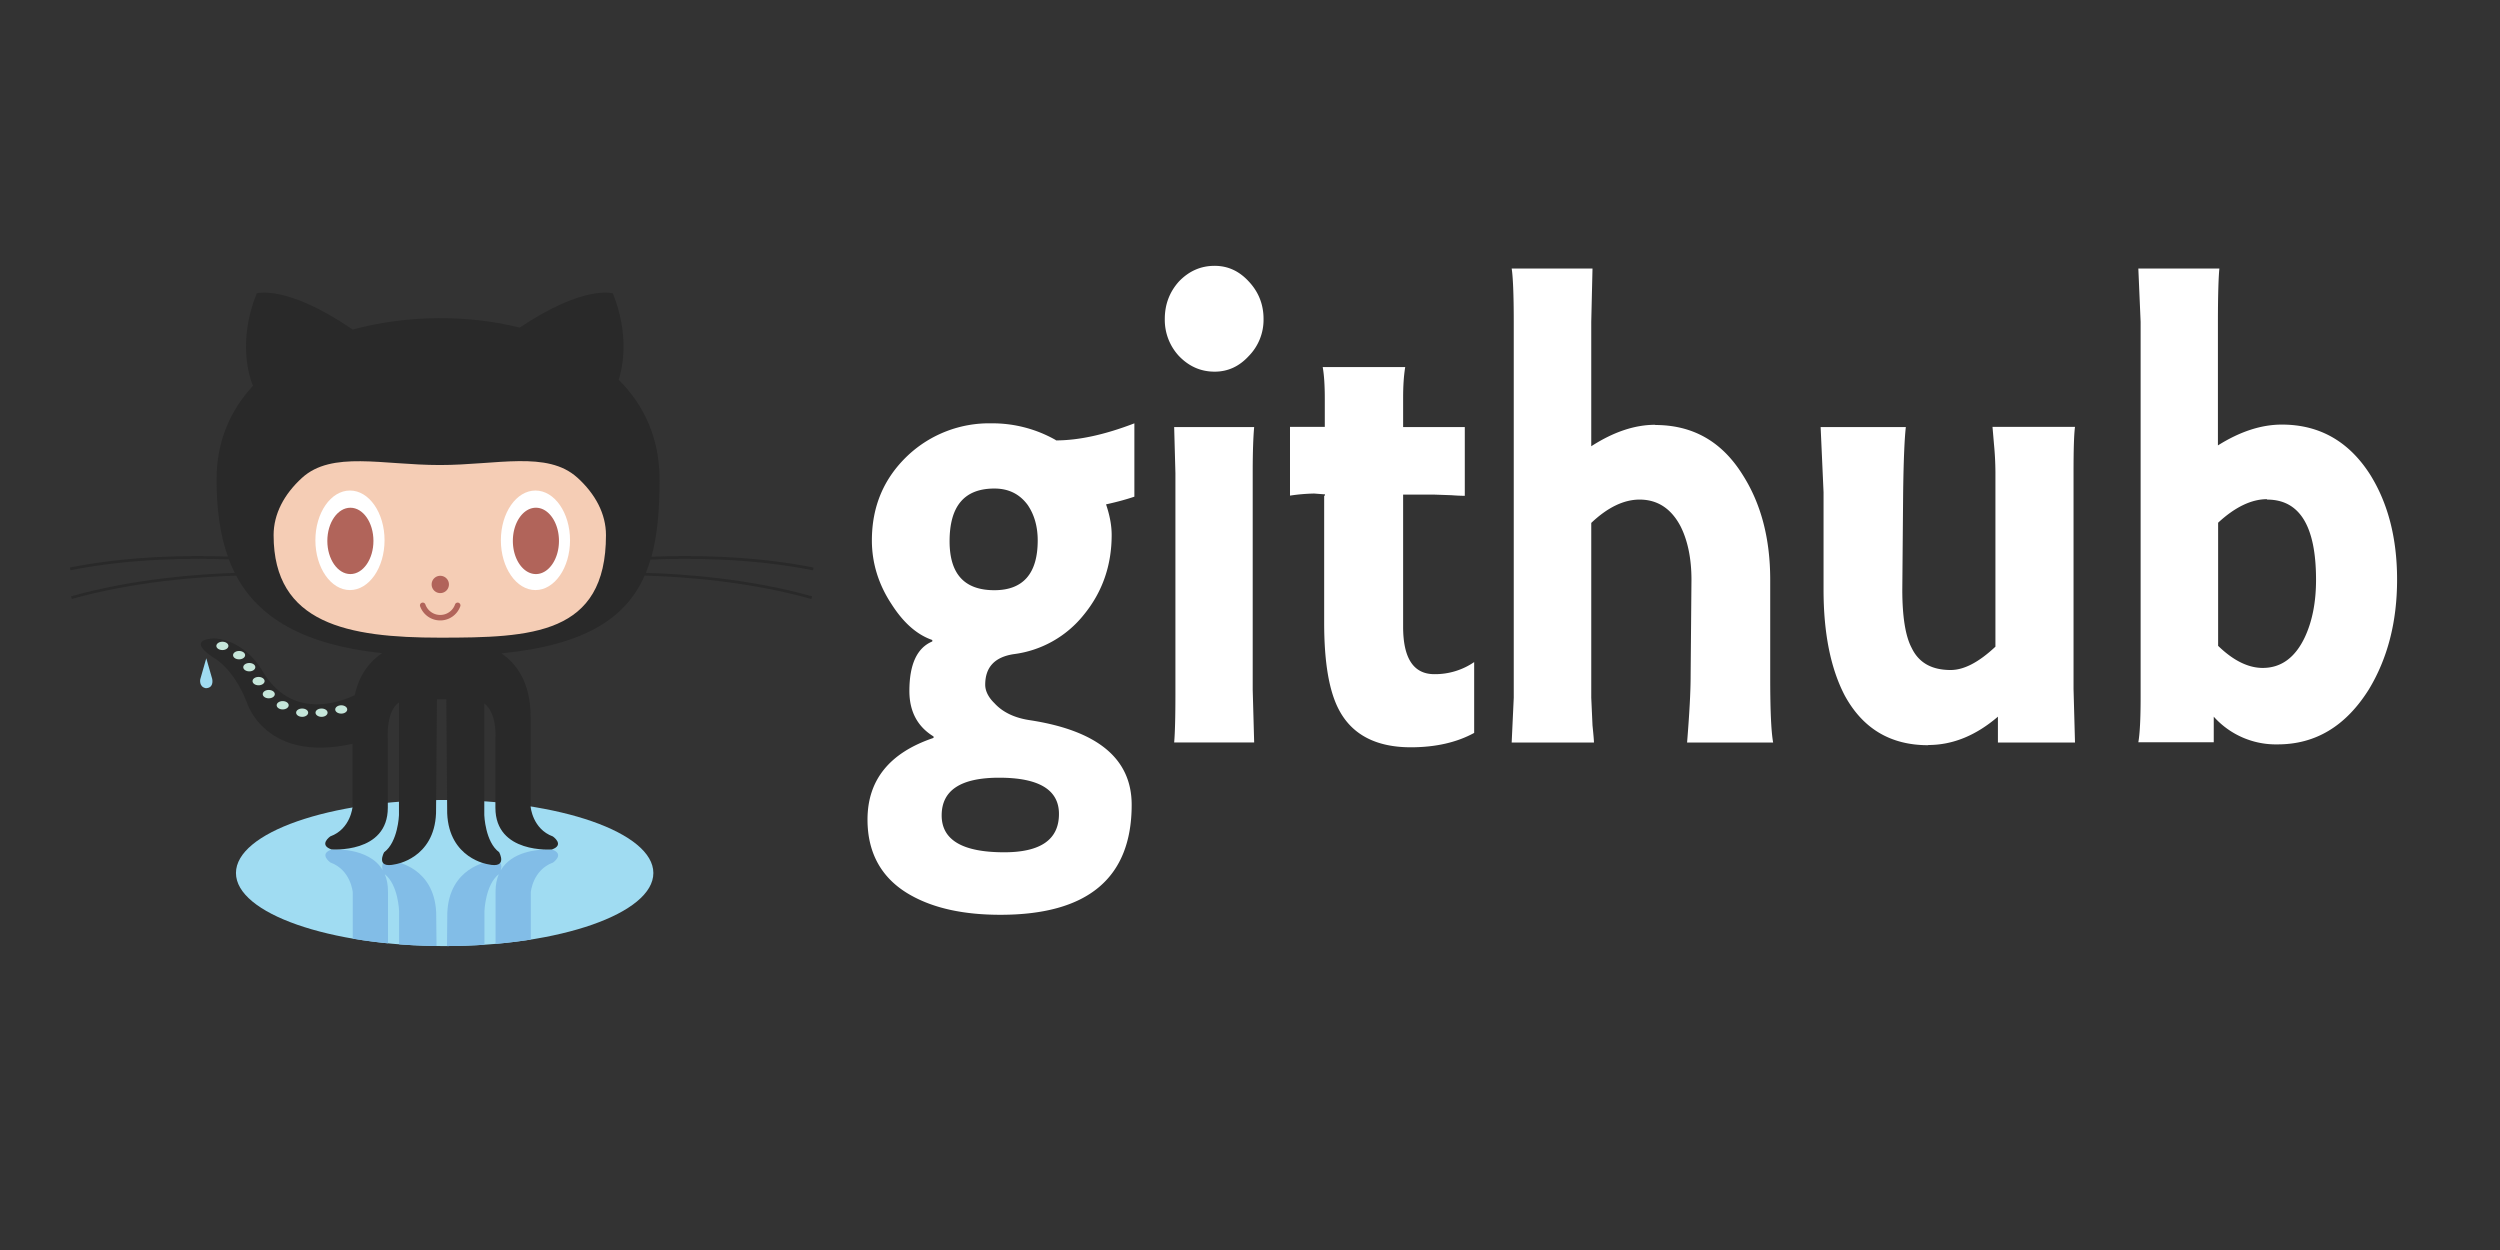
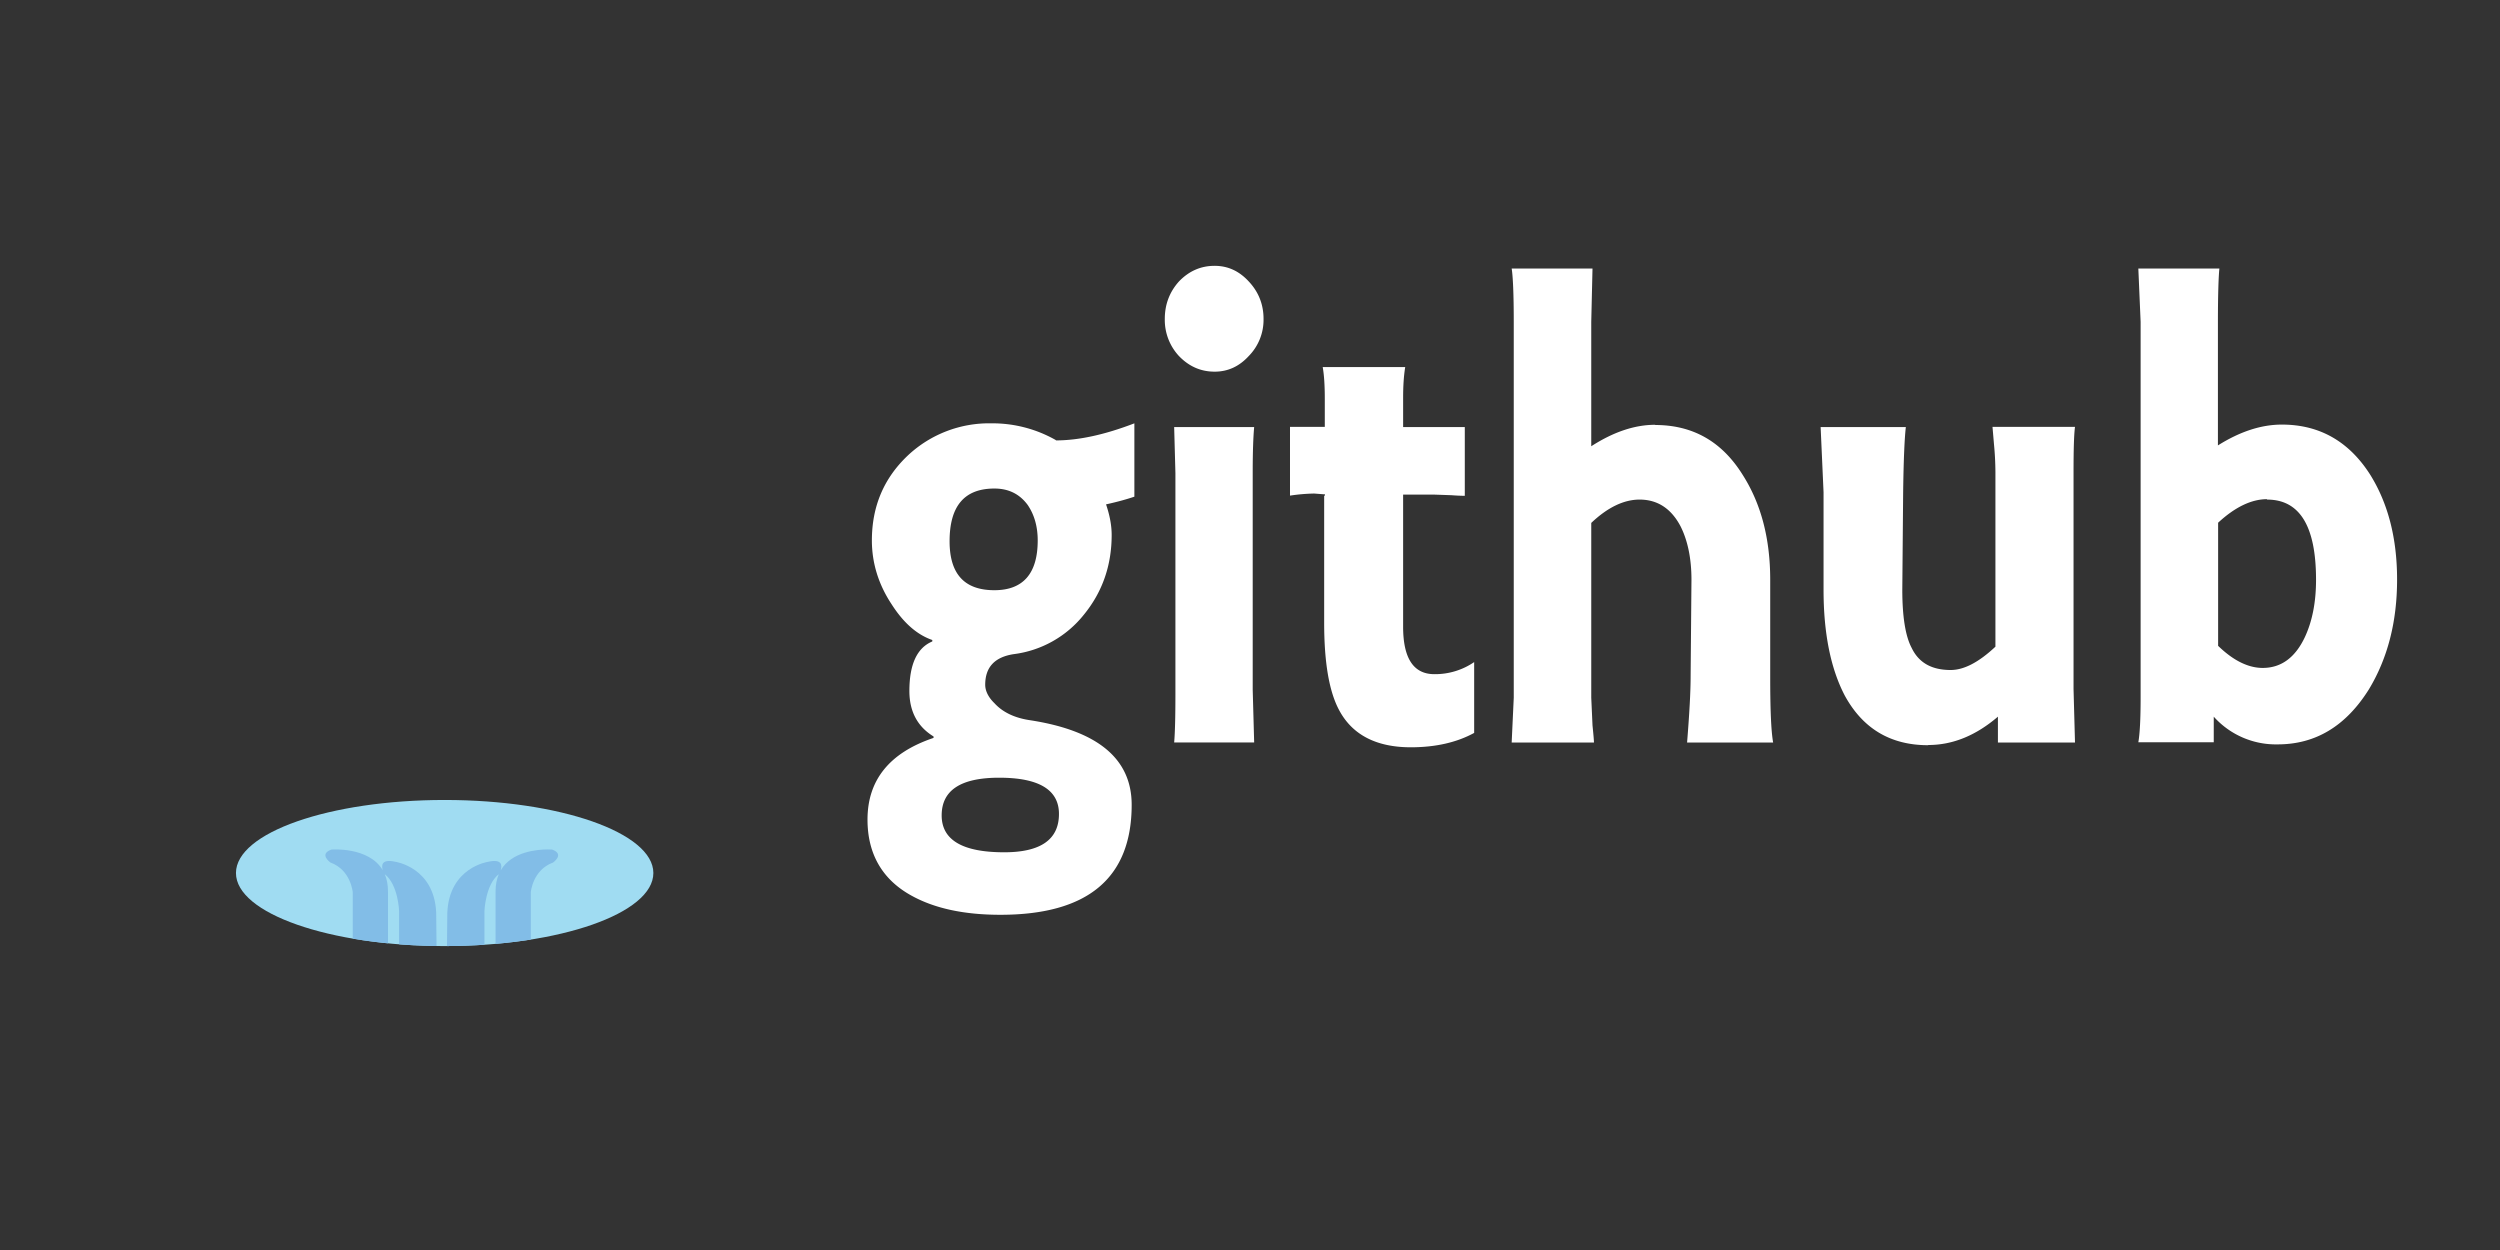
<svg xmlns="http://www.w3.org/2000/svg" xmlns:xlink="http://www.w3.org/1999/xlink" width="120" height="60">
  <rect width="100%" height="100%" fill="#333333" stroke="none" />
  <defs>
    <clipPath id="A">
-       <path d="m0,216l216,0l0,-216l-216,0l0,216z" id="svg_1" />
-     </clipPath>
+       </clipPath>
    <clipPath id="B">
      <path d="m121.72,55.66c0.35,1.11 0.4,2.83 -3.03,2.05c0,0 -9.4,-1.34 -9.85,-12.3l-0.21,-21l-2.26,0l-0.21,21c-0.45,10.96 -9.84,12.3 -9.84,12.3c-3.43,0.78 -3.39,-0.93 -3.04,-2.05c-3.37,5.74 -12.4,5 -12.4,5c-3.13,-1.12 -0.22,-3.13 -0.22,-3.13c4.92,-1.79 5.37,-7.16 5.37,-7.16l0,-15.17l0.52,-11.73c1.12,-5.22 3.87,-8.31 6.58,-10.13l28.8,0.04c3.48,2.36 7.05,6.84 7.05,15.3l0,21.69s0.44,5.37 5.37,7.16c0,0 2.9,2.01 -0.23,3.13c0,0 -0.38,0.03 -1.02,0.03c-2.45,0 -8.7,-0.47 -11.37,-5.03m-27.2,-21.62l0,16.55c0,1.62 -0.28,2.98 -0.77,4.12c3.24,-2.52 3.45,-8.85 3.45,-8.85l0,-20.66c-3.22,2.28 -2.68,8.84 -2.68,8.84m23.27,11.82s0.22,6.33 3.46,8.86c-0.49,-1.15 -0.78,-2.51 -0.78,-4.12l0,-16.56s0.54,-6.1 -2.68,-8.61l0,20.43z" id="svg_2" />
    </clipPath>
    <clipPath id="C">
      <path d="m0,216l216,0l0,-216l-216,0l0,216z" id="svg_3" />
    </clipPath>
    <path d="m158.54,55c0,-9.73 -22.54,-17.62 -50.34,-17.62s-50.34,7.89 -50.34,17.62s22.54,17.62 50.34,17.62s50.34,-7.9 50.34,-17.62" id="D" />
    <path d="m75.28,93.68c0,-0.56 -0.65,-1.01 -1.45,-1.01s-1.46,0.45 -1.46,1.01s0.65,1 1.46,1s1.45,-0.45 1.45,-1" id="E" />
  </defs>
  <g class="layer">
    <title>Layer 1</title>
    <g id="svg_4" transform="matrix(.199 0 0 -.199 -.188 52.85)">
      <g clip-path="url(#C)" id="svg_5">
        <use fill="#a0dcf2" id="svg_6" xlink:href="#D" />
      </g>
      <g clip-path="url(#B)" id="svg_7">
        <use fill="#82bde7" id="svg_8" xlink:href="#D" />
      </g>
      <g clip-path="url(#A)" id="svg_9">
-         <path d="m50.7,106.8l-1.45,-5.06s-0.38,-1.83 1.34,-2.16c1.8,0.04 1.66,1.72 1.53,2.27l-1.42,4.95z" fill="#a0dcf2" id="svg_10" />
        <path d="m197.04,128.03l0.14,0.65c-14.77,2.96 -29.93,2.99 -39.1,2.61c1.5,5.42 1.96,11.67 1.96,18.63c0,9.99 -3.76,17.97 -9.85,24.05c1.07,3.44 2.49,11.07 -1.42,20.84c0,0 -6.9,2.18 -22.47,-8.25c-6.11,1.53 -12.61,2.28 -19.12,2.28c-7.16,0 -14.39,-0.91 -21.14,-2.76c-16.08,10.98 -23.18,8.73 -23.18,8.73c-4.64,-11.6 -1.77,-20.17 -0.9,-22.3c-5.45,-5.88 -8.78,-13.39 -8.78,-22.59c0,-6.95 0.79,-13.18 2.73,-18.59c-9.25,0.33 -23.85,0.2 -38.1,-2.64l0.13,-0.66c14.32,2.86 29.02,2.96 38.2,2.62c0.42,-1.12 0.9,-2.2 1.43,-3.26c-9.09,-0.3 -24.61,-1.45 -39.48,-5.65l0.18,-0.64c14.99,4.22 30.64,5.35 39.64,5.63c5.43,-10.12 16.14,-16.66 35.18,-18.7c-2.7,-1.82 -5.46,-4.91 -6.58,-10.13c-3.68,-1.76 -15.34,-6.07 -22.34,5.97c0,0 -3.91,7.16 -11.41,7.72c0,0 -7.27,0.1 -0.5,-4.53c0,0 4.87,-2.3 8.22,-10.9c0,0 4.38,-14.7 25.51,-9.99l0,-15.17s-0.44,-5.37 -5.37,-7.16c0,0 -2.9,-2.02 0.23,-3.13c0,0 13.64,-1.12 13.64,10.06l0,16.55s-0.54,6.57 2.69,8.85l0,-27.21s-0.23,-6.48 -3.58,-8.95c0,0 -2.24,-4.02 2.68,-2.9c0,0 9.4,1.34 9.84,12.3l0.22,27.51l2.26,0l0.21,-27.51c0.45,-10.96 9.84,-12.3 9.84,-12.3c4.92,-1.12 2.69,2.91 2.69,2.91c-3.36,2.46 -3.58,8.94 -3.58,8.94l0,26.96c3.22,-2.5 2.68,-8.62 2.68,-8.62l0,-16.55c0,-11.18 13.65,-10.06 13.65,-10.06c3.13,1.11 0.22,3.13 0.22,3.13c-4.92,1.8 -5.37,7.15 -5.37,7.15l0,21.7c0,8.46 -3.56,12.94 -7.05,15.31c20.3,2.01 30.06,8.57 34.55,18.76c8.9,-0.24 24.91,-1.33 40.22,-5.65l0.18,0.65c-15.22,4.29 -31.13,5.4 -40.11,5.66c0.42,1.03 0.79,2.1 1.12,3.2c9.11,0.4 24.33,0.39 39.16,-2.58" fill="#292929" id="svg_11" />
        <path d="m140.18,150.4c4.37,-3.96 6.93,-8.75 6.93,-13.9c0,-24.08 -17.95,-24.73 -40.08,-24.73s-40.09,3.32 -40.09,24.72c0,5.12 2.52,9.87 6.84,13.82c7.21,6.58 19.41,3.1 33.25,3.1c13.78,0 25.93,3.51 33.15,-3.02" fill="#f5cdb5" id="svg_12" />
        <path d="m93.7,135.26c0,-6.63 -3.74,-12.01 -8.34,-12.01s-8.34,5.38 -8.34,12.01s3.73,12 8.34,12s8.34,-5.37 8.34,-12" fill="#fff" id="svg_13" />
        <path d="m91.02,135.11c0,-4.42 -2.5,-8 -5.56,-8s-5.56,3.58 -5.56,8s2.49,8 5.56,8s5.56,-3.58 5.56,-8" fill="#b1645a" id="svg_14" />
        <path d="m138.44,135.26c0,-6.63 -3.73,-12.01 -8.34,-12.01s-8.34,5.38 -8.34,12.01s3.74,12 8.34,12s8.34,-5.37 8.34,-12" fill="#fff" id="svg_15" />
        <path d="m135.77,135.11c0,-4.42 -2.5,-8 -5.56,-8s-5.56,3.58 -5.56,8s2.5,8 5.56,8s5.56,-3.58 5.56,-8m-26.54,-10.5c0,-1.16 -0.93,-2.09 -2.09,-2.09s-2.08,0.93 -2.08,2.09s0.93,2.08 2.08,2.08s2.09,-0.93 2.09,-2.08m-6.95,-5.28a0.67,0.67 0 1 0 1.27,0.45c0.54,-1.52 1.97,-2.53 3.58,-2.53s3.04,1.01 3.57,2.53a0.67,0.67 0 1 0 1.27,-0.45a5.15,5.15 0 0 0 -9.69,0" fill="#b1645a" id="svg_16" />
        <g fill="#c5e6da" id="svg_17">
          <path d="m56.04,109.78c0,-0.55 -0.65,-1 -1.45,-1s-1.46,0.45 -1.46,1s0.65,1.01 1.46,1.01s1.45,-0.45 1.45,-1.01m4.03,-2.23c0,-0.56 -0.65,-1.01 -1.46,-1.01s-1.45,0.45 -1.45,1.01s0.65,1.01 1.45,1.01s1.46,-0.45 1.46,-1.01m2.46,-2.9c0,-0.56 -0.65,-1.01 -1.45,-1.01s-1.46,0.45 -1.46,1.01s0.65,1.01 1.46,1.01s1.45,-0.45 1.45,-1.01m2.24,-3.36c0,-0.55 -0.66,-1.01 -1.46,-1.01s-1.45,0.45 -1.45,1.01s0.65,1.01 1.45,1.01s1.46,-0.45 1.46,-1.01m2.46,-3.14c0,-0.56 -0.65,-1.01 -1.46,-1.01s-1.45,0.45 -1.45,1.01s0.65,1.01 1.45,1.01s1.46,-0.45 1.46,-1.01m3.35,-2.68c0,-0.56 -0.65,-1.01 -1.45,-1.01s-1.45,0.45 -1.45,1.01s0.65,1 1.45,1s1.45,-0.45 1.45,-1" id="svg_18" />
          <use id="svg_19" xlink:href="#E" />
          <use id="svg_20" x="4.68" xlink:href="#E" />
-           <path d="m84.7,94.45c0,-0.55 -0.65,-1 -1.45,-1s-1.45,0.45 -1.45,1s0.65,1.01 1.45,1.01s1.45,-0.45 1.45,-1.01" id="svg_21" />
        </g>
      </g>
    </g>
    <path d="m50.67,21.14c1.1,0 2.35,-0.27 3.78,-0.82l0,3.52c-0.32,0.11 -0.77,0.24 -1.36,0.37c0.18,0.53 0.27,1.02 0.27,1.47c0,1.45 -0.44,2.73 -1.33,3.82a5.13,5.13 0 0 1 -3.38,1.9c-0.9,0.14 -1.36,0.62 -1.36,1.47c0,0.29 0.15,0.6 0.44,0.88c0.39,0.43 0.96,0.71 1.71,0.82c3.25,0.5 4.88,1.85 4.88,4.06c0,3.52 -2.11,5.28 -6.3,5.28c-1.73,0 -3.15,-0.3 -4.27,-0.92c-1.4,-0.77 -2.11,-2 -2.11,-3.65c0,-1.9 1.06,-3.21 3.17,-3.92l0,-0.07c-0.77,-0.47 -1.16,-1.2 -1.16,-2.18c0,-1.27 0.36,-2.07 1.1,-2.38l0,-0.07c-0.73,-0.25 -1.38,-0.82 -1.95,-1.71c-0.63,-0.95 -0.95,-1.98 -0.95,-3.07c0,-1.64 0.58,-3 1.74,-4.09a5.7,5.7 0 0 1 4,-1.53a6.15,6.15 0 0 1 3.1,0.81m-5.11,4.85c0,1.57 0.71,2.35 2.15,2.35c1.38,0 2.08,-0.8 2.08,-2.39c0,-0.66 -0.16,-1.23 -0.48,-1.7c-0.39,-0.53 -0.92,-0.79 -1.6,-0.79c-1.44,0 -2.15,0.84 -2.15,2.53m5.25,13.09c0,-1.16 -0.96,-1.74 -2.87,-1.74c-1.84,0 -2.76,0.6 -2.76,1.81c0,1.18 1,1.77 3,1.77c1.75,0 2.63,-0.61 2.63,-1.84m7.47,-21.23c-0.66,0 -1.23,-0.25 -1.71,-0.75a2.55,2.55 0 0 1 -0.68,-1.78c0,-0.7 0.23,-1.3 0.68,-1.8c0.48,-0.5 1.05,-0.75 1.71,-0.75c0.64,0 1.18,0.25 1.64,0.75c0.47,0.5 0.71,1.1 0.71,1.8a2.48,2.48 0 0 1 -0.71,1.78c-0.46,0.5 -1,0.75 -1.64,0.75m-1.94,17.8c0.04,-0.46 0.06,-1.23 0.06,-2.32l0,-10.61l-0.06,-2.21l3.84,0c-0.04,0.43 -0.07,1.14 -0.07,2.14l0,10.47l0.07,2.53l-3.85,0m11,-15.14l2.96,0l0,3.3a9.98,9.98 0 0 1 -0.64,-0.03l-0.86,-0.03l-1.46,0l0,6.34c0,1.52 0.5,2.28 1.5,2.28a3.32,3.32 0 0 0 1.91,-0.58l0,3.4c-0.84,0.46 -1.86,0.69 -3.04,0.69c-1.66,0 -2.81,-0.6 -3.44,-1.78c-0.48,-0.89 -0.72,-2.28 -0.72,-4.19l0,-6.11l0.04,0l0,-0.06l-0.52,-0.04a8.61,8.61 0 0 0 -1.16,0.1l0,-3.3l1.67,0l0,-1.33c0,-0.64 -0.03,-1.15 -0.1,-1.54l3.96,0c-0.07,0.43 -0.1,0.92 -0.1,1.47l0,1.39m12.1,-0.09c-0.98,0 -2,0.34 -3.07,1.03l0,-5.97l0.06,-2.56l-3.88,0c0.06,0.36 0.1,1.22 0.1,2.56l0,18.04l-0.1,2.15l3.95,0c0,-0.07 -0.02,-0.34 -0.07,-0.82l-0.06,-1.33l0,-8.39c0.79,-0.75 1.57,-1.12 2.32,-1.12c0.86,0 1.52,0.43 1.97,1.29c0.34,0.68 0.52,1.54 0.52,2.56l-0.04,4.6c0,0.78 -0.06,1.84 -0.17,3.21l4.13,0c-0.1,-0.57 -0.14,-1.61 -0.14,-3.14l0,-4.67c0,-1.98 -0.44,-3.66 -1.33,-5.05c-1,-1.6 -2.4,-2.38 -4.19,-2.38m13.1,15.37c-1.8,0 -3.13,-0.79 -4,-2.38c-0.68,-1.3 -1.02,-3 -1.02,-5.08l0,-4.68l-0.14,-3.13l4.09,0c-0.06,0.5 -0.11,1.57 -0.13,3.2l-0.04,4.61c0,1.29 0.15,2.23 0.45,2.79c0.34,0.71 0.96,1.06 1.87,1.06c0.64,0 1.35,-0.37 2.15,-1.12l0,-8.4a14.89,14.89 0 0 0 -0.07,-1.33l-0.07,-0.82l3.96,0c-0.05,0.38 -0.07,1.1 -0.07,2.15l0,10.44l0.07,2.56l-3.7,0l0,-1.24c-1.05,0.9 -2.16,1.36 -3.34,1.36m16.77,-0.03a4,4 0 0 1 -3.07,-1.33l0,1.23l-3.62,0c0.07,-0.39 0.11,-1.11 0.11,-2.15l0,-18.03l-0.11,-2.56l3.89,0c-0.04,0.4 -0.07,1.26 -0.07,2.56l0,5.93c1.05,-0.66 2.07,-1 3.07,-1c1.8,0 3.21,0.8 4.23,2.39c0.87,1.39 1.3,3.07 1.3,5.05c0,2.02 -0.45,3.78 -1.36,5.28c-1.1,1.75 -2.55,2.63 -4.37,2.63m-0.51,-11.77c-0.75,0 -1.54,0.38 -2.35,1.13l0,5.91c0.72,0.7 1.44,1.06 2.14,1.06c0.89,0 1.56,-0.5 2.02,-1.47c0.36,-0.77 0.54,-1.69 0.54,-2.76c0,-2.57 -0.78,-3.85 -2.35,-3.85" fill="#ffffff" id="svg_22" />
  </g>
</svg>